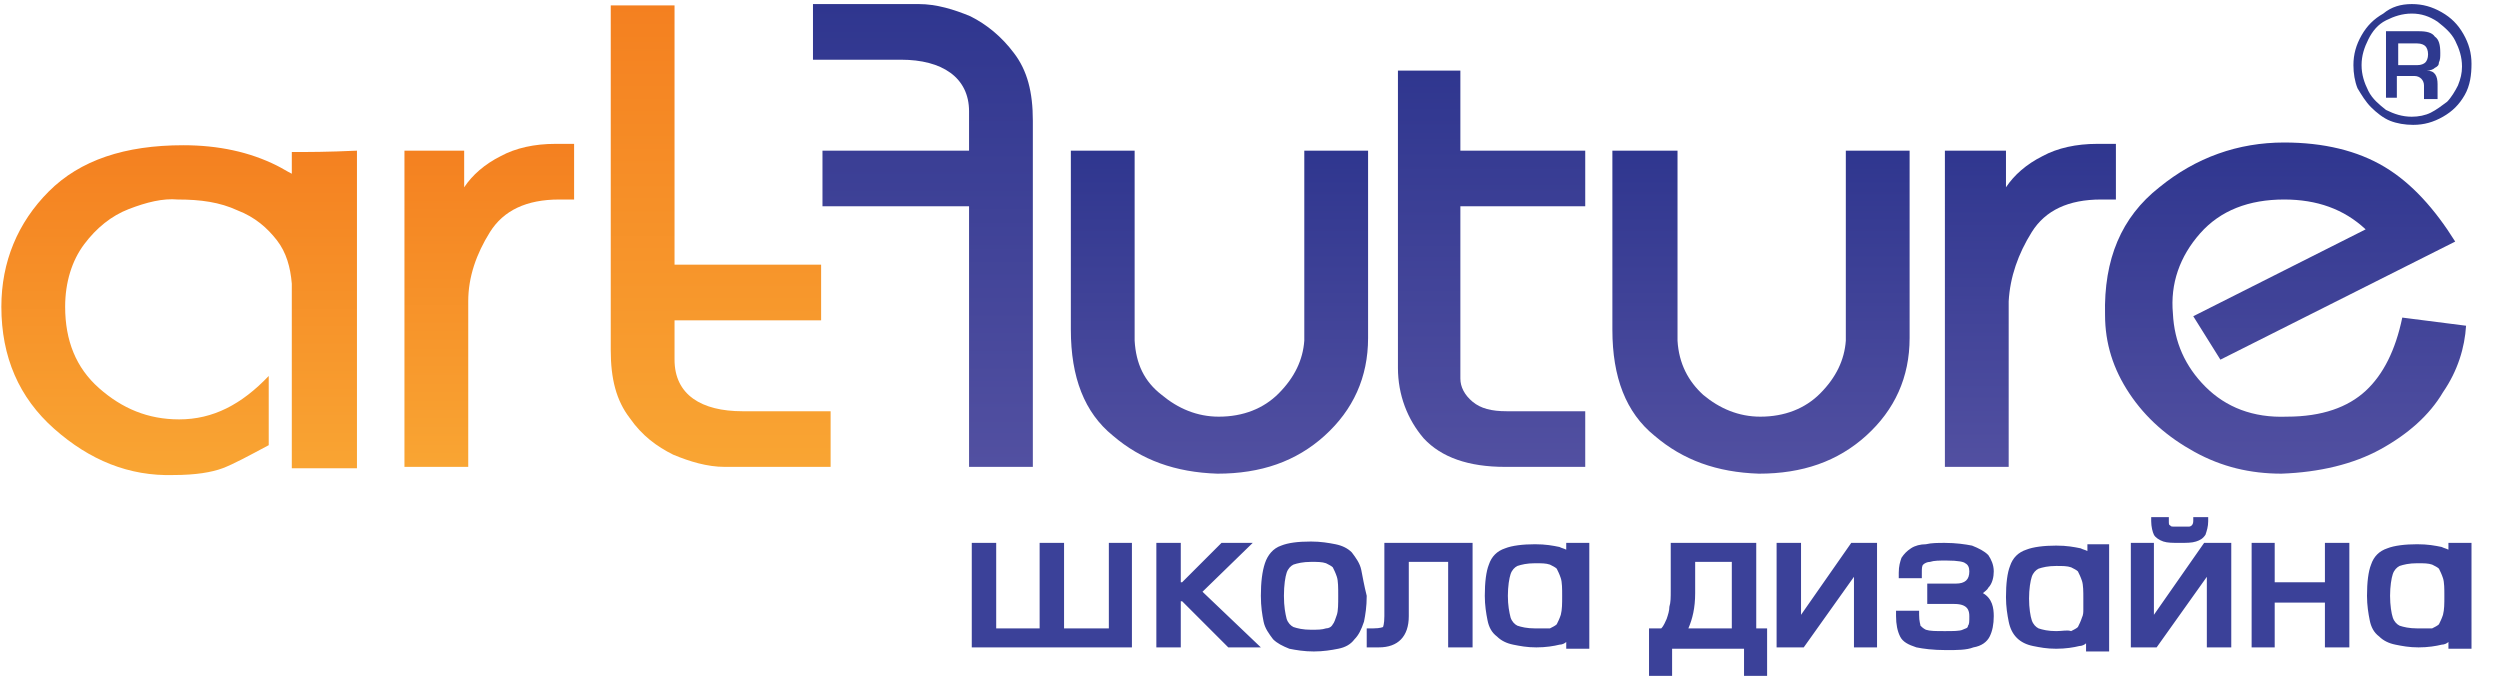
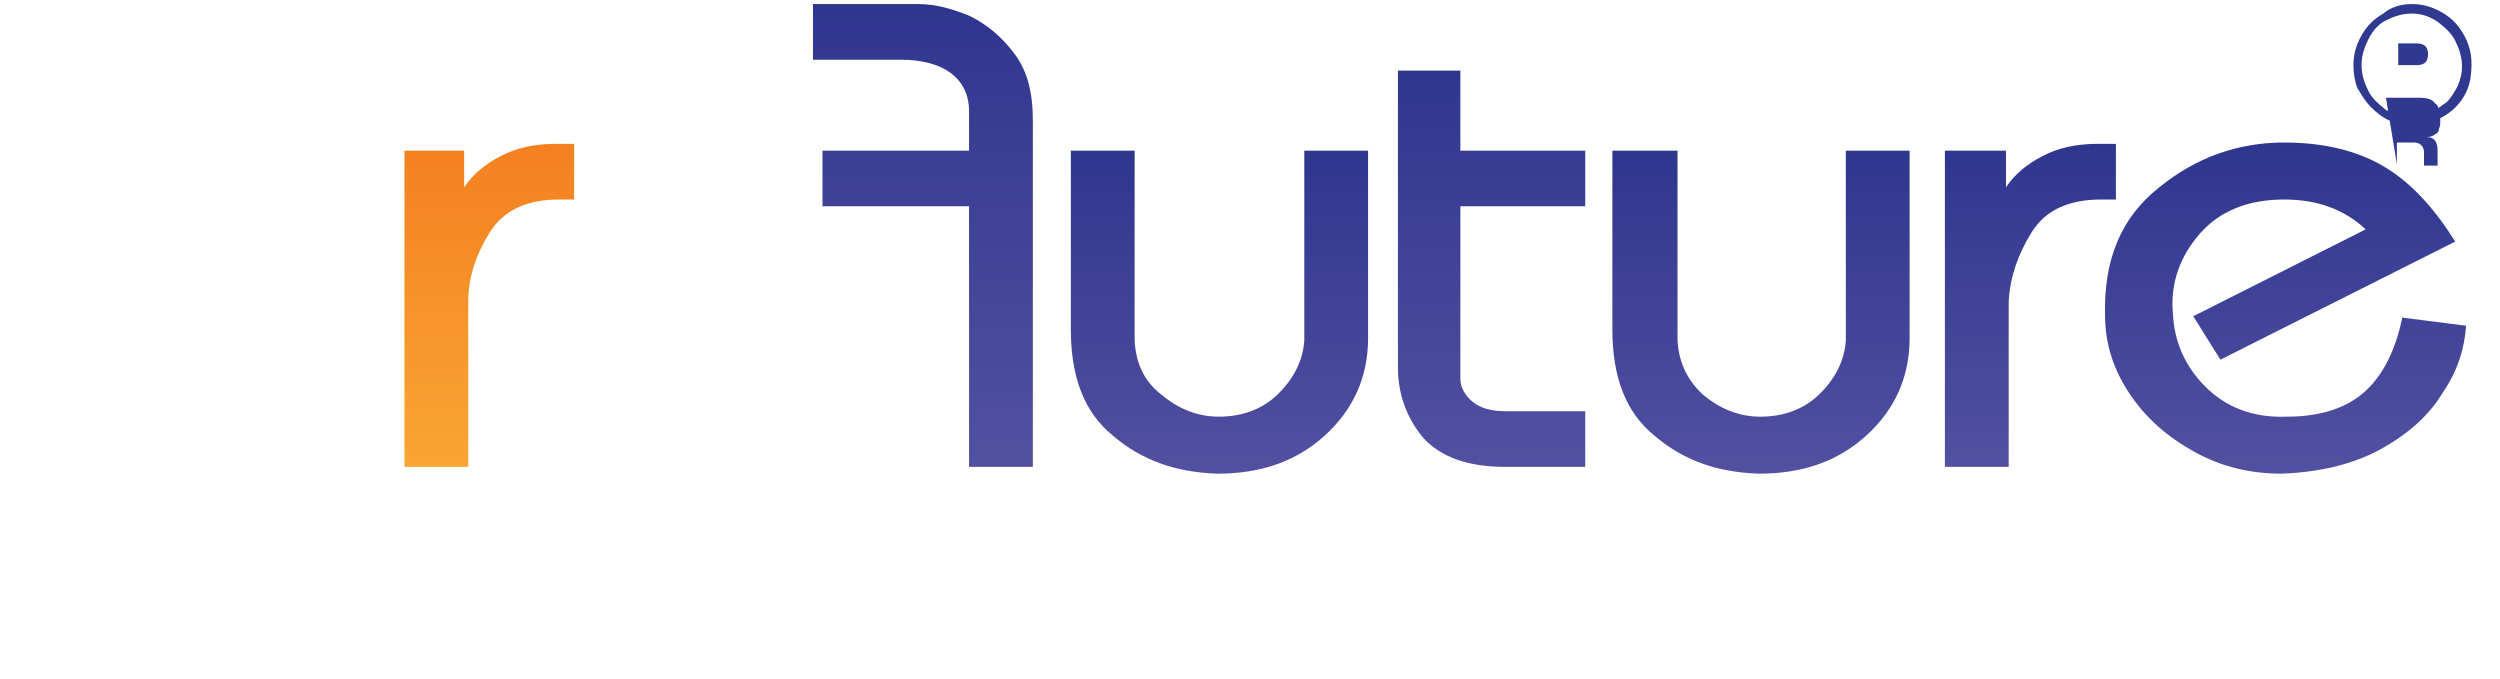
<svg xmlns="http://www.w3.org/2000/svg" viewBox="0 0 184.2 50">
  <linearGradient id="a" gradientUnits="userSpaceOnUse" x1="168.577" y1="34.928" x2="168.577" y2="10.619">
    <stop offset="0" stop-color="#5250a1" />
    <stop offset="1" stop-color="#2f368f" />
  </linearGradient>
  <path d="m161.6 23.3 12.7-6.4c-1.6-1.5-3.6-2.2-6-2.2-2.6 0-4.7.8-6.2 2.5s-2.2 3.7-2 5.9q.15 3.15 2.4 5.4c1.5 1.5 3.5 2.3 6 2.2 2.6 0 4.5-.7 5.8-1.9q1.95-1.8 2.7-5.4l4.7.6c-.1 1.6-.6 3.3-1.7 4.9-1 1.7-2.6 3.1-4.6 4.2s-4.5 1.7-7.3 1.8c-2.3 0-4.4-.5-6.4-1.6s-3.6-2.5-4.8-4.3-1.8-3.7-1.8-5.8c-.1-4.1 1.2-7.2 4-9.4 2.7-2.2 5.8-3.3 9.2-3.3 2.9 0 5.4.6 7.4 1.8s3.7 3.1 5.2 5.5l-17.3 8.7z" fill-rule="evenodd" clip-rule="evenodd" fill="url(#a)" />
  <linearGradient id="b" gradientUnits="userSpaceOnUse" x1="149.619" y1="34.359" x2="149.619" y2="10.619">
    <stop offset="0" stop-color="#5250a1" />
    <stop offset="1" stop-color="#2f368f" />
  </linearGradient>
  <path d="M143.3 11.1h4.5v2.7c.6-.9 1.5-1.7 2.7-2.3 1.1-.6 2.5-.9 4-.9h1.4v4.1h-1.1q-3.6 0-5.1 2.4c-1 1.6-1.6 3.3-1.7 5.1v12.2h-4.7z" fill-rule="evenodd" clip-rule="evenodd" fill="url(#b)" />
  <linearGradient id="c" gradientUnits="userSpaceOnUse" x1="129.809" y1="34.848" x2="129.809" y2="11.102">
    <stop offset="0" stop-color="#5250a1" />
    <stop offset="1" stop-color="#2f368f" />
  </linearGradient>
  <path d="M118.9 11.1h4.7v14c.1 1.7.8 3 1.9 4 1.2 1 2.6 1.6 4.2 1.6 1.8 0 3.3-.6 4.4-1.7 1.2-1.2 1.8-2.5 1.9-3.9v-14h4.7v13.8c0 2.9-1.1 5.3-3.2 7.2s-4.7 2.8-7.9 2.8c-3.1-.1-5.6-1-7.7-2.8-2.1-1.7-3.1-4.3-3.1-7.8V11.1z" fill-rule="evenodd" clip-rule="evenodd" fill="url(#c)" />
  <linearGradient id="d" gradientUnits="userSpaceOnUse" x1="109.934" y1="34.359" x2="109.934" y2="5.193">
    <stop offset="0" stop-color="#5250a1" />
    <stop offset="1" stop-color="#2f368f" />
  </linearGradient>
  <path d="M103 27.1V5.2h4.6v5.9h9.2v4.1h-9.2v12.7c0 .6.3 1.2.9 1.7s1.4.7 2.5.7h5.8v4.1h-5.9q-4.05 0-6-2.1c-1.2-1.4-1.9-3.2-1.9-5.2" fill-rule="evenodd" clip-rule="evenodd" fill="url(#d)" />
  <linearGradient id="e" gradientUnits="userSpaceOnUse" x1="89.872" y1="34.848" x2="89.872" y2="11.102">
    <stop offset="0" stop-color="#5250a1" />
    <stop offset="1" stop-color="#2f368f" />
  </linearGradient>
  <path d="M78.9 11.1h4.7v14c.1 1.7.7 3 2 4 1.2 1 2.6 1.6 4.2 1.6 1.8 0 3.3-.6 4.4-1.7 1.2-1.2 1.8-2.5 1.9-3.9v-14h4.7v13.8c0 2.9-1.1 5.3-3.2 7.2s-4.7 2.8-7.9 2.8c-3.1-.1-5.6-1-7.7-2.8-2.1-1.7-3.1-4.3-3.1-7.8z" fill-rule="evenodd" clip-rule="evenodd" fill="url(#e)" />
  <linearGradient id="f" gradientUnits="userSpaceOnUse" x1="68.024" y1="34.359" x2="68.024" y2=".391">
    <stop offset="0" stop-color="#5250a1" />
    <stop offset="1" stop-color="#2f368f" />
  </linearGradient>
  <path d="M76.1 34.4V8.9c0-2.1-.4-3.7-1.4-5-.9-1.2-2-2.1-3.2-2.7C70.3.7 69 .3 67.7.3h-7.8v4.1h6.5c3 0 5 1.3 5 3.8v2.9H60.6v4.1h10.8v19.2z" fill-rule="evenodd" clip-rule="evenodd" fill="url(#f)" />
  <linearGradient id="g" gradientUnits="userSpaceOnUse" x1="36.005" y1="34.359" x2="36.005" y2="10.619">
    <stop offset="0" stop-color="#f9a533" />
    <stop offset="1" stop-color="#f48020" />
  </linearGradient>
  <path d="M29.7 11.1h4.5v2.7c.6-.9 1.5-1.7 2.7-2.3 1.1-.6 2.5-.9 4-.9h1.4v4.1h-1.1q-3.6 0-5.1 2.4c-1 1.6-1.6 3.3-1.6 5.1v12.2h-4.7V11.1z" fill-rule="evenodd" clip-rule="evenodd" fill="url(#g)" />
  <linearGradient id="h" gradientUnits="userSpaceOnUse" x1="13.194" y1="34.846" x2="13.194" y2="10.619">
    <stop offset="0" stop-color="#f9a533" />
    <stop offset="1" stop-color="#f48020" />
  </linearGradient>
-   <path d="M21.5 34.4V20.9c-.1-1.2-.4-2.3-1.1-3.2s-1.6-1.7-2.9-2.2c-1.3-.6-2.7-.8-4.4-.8-1.1-.1-2.3.2-3.6.7S7.1 16.8 6.2 18s-1.4 2.8-1.4 4.6c0 2.5.8 4.5 2.5 6s3.6 2.3 5.9 2.3c2.5 0 4.6-1.1 6.6-3.2v5.1c-1.5.8-2.6 1.4-3.4 1.7s-2 .5-3.6.5c-3.3.1-6.2-1.1-8.8-3.4q-3.9-3.45-3.9-9c0-3.3 1.2-6.2 3.5-8.5s5.6-3.4 9.9-3.4q3.9 0 6.9 1.5c.4.2.7.4 1.1.6v-1.6c1.3 0 2.6 0 4.8-.1v23.4h-4.8z" fill-rule="evenodd" clip-rule="evenodd" fill="url(#h)" />
  <linearGradient id="i" gradientUnits="userSpaceOnUse" x1="53.047" y1="34.359" x2="53.047" y2=".394">
    <stop offset="0" stop-color="#f9a533" />
    <stop offset="1" stop-color="#f48020" />
  </linearGradient>
-   <path d="M45 .4v25.4c0 2.1.4 3.7 1.4 5 .9 1.3 2 2.1 3.2 2.7 1.2.5 2.5.9 3.8.9h7.8v-4.1h-6.5c-3 0-5-1.2-5-3.8v-2.9h10.8v-4.1H49.7V.4z" fill-rule="evenodd" clip-rule="evenodd" fill="url(#i)" />
-   <path d="M83.4 40v7.7H71.6V40h1.8v6.3h3.2V40h1.8v6.3h3.3V40zm9.5 7.7h-2.4l-3.4-3.4H87v3.4h-1.8V40H87v2.9h.1L90 40h2.3l-3.7 3.6zm7.4-5.7c-.1-.5-.4-.9-.7-1.3q-.45-.45-1.2-.6c-.5-.1-1.1-.2-1.8-.2-1 0-1.7.1-2.2.3-.6.2-1 .7-1.2 1.3q-.3.9-.3 2.4c0 .8.1 1.4.2 1.9s.4.9.7 1.3c.3.3.7.5 1.2.7.5.1 1.1.2 1.8.2s1.3-.1 1.8-.2.9-.3 1.2-.7c.3-.3.5-.7.7-1.3.1-.5.2-1.1.2-1.9-.2-.8-.3-1.4-.4-1.9m-3.7 4.4c-.6 0-1-.1-1.3-.2-.2-.1-.4-.3-.5-.6-.1-.4-.2-.9-.2-1.7s.1-1.4.2-1.7.3-.5.5-.6c.3-.1.7-.2 1.3-.2.5 0 .8 0 1.1.1.2.1.4.2.5.3.1.2.2.4.3.7s.1.8.1 1.4 0 1.1-.1 1.4-.2.6-.3.7c-.1.2-.3.3-.5.3-.3.1-.6.1-1.1.1m11.9-6.4v7.7h-1.8v-6.3h-2.9v4c0 1.5-.8 2.3-2.2 2.3h-.9v-1.4h.5c.5 0 .7-.1.7-.1s.1-.2.1-.8V40zm20.9 6.3V40h-6.3v3.5c0 .5 0 .9-.1 1.2 0 .3-.1.6-.2.9-.1.2-.2.5-.4.7h-.9v3.5h1.7v-2h5.3v2h1.7v-3.5zm-1.8-4.9v4.9h-3.2c.3-.7.5-1.5.5-2.6v-2.3zm10.7-1.4v7.7h-1.7v-5.2l-3.7 5.2h-2V40h1.8v5.3l3.7-5.3zm8.6 5.4q0 .9-.3 1.5c-.2.4-.6.7-1.2.8-.5.2-1.2.2-2 .2-1 0-1.7-.1-2.2-.2-.6-.2-1-.4-1.2-.8q-.3-.6-.3-1.5V45h1.7v.3c0 .5.1.7.1.8.1.1.2.2.4.3.3.1.7.1 1.4.1.6 0 1.1 0 1.3-.1s.4-.1.4-.3c.1-.1.1-.3.1-.7s-.1-.9-1.1-.9h-2V43h2.1c.7 0 1-.3 1-.9q0-.45-.3-.6c-.1-.1-.5-.2-1.4-.2-.5 0-.9 0-1.2.1-.2 0-.4.1-.5.2s-.1.3-.1.6v.4h-1.7v-.4c0-.5.1-.8.2-1.1.2-.3.4-.5.7-.7s.7-.3 1.1-.3c.4-.1.9-.1 1.4-.1.8 0 1.5.1 2 .2.5.2.9.4 1.2.7.2.3.4.7.4 1.2 0 .4-.1.9-.4 1.2-.1.2-.3.3-.4.4.7.4.8 1.1.8 1.7m17.5-5.4v7.7h-1.8v-5.2l-3.7 5.2H157V40h1.7v5.3l3.7-5.3zm-1.7-1.9v.3c0 .4-.1.7-.2 1-.2.3-.4.4-.7.5s-.7.1-1.2.1-.9 0-1.2-.1-.6-.3-.7-.5-.2-.6-.2-1v-.3h1.3v.3c0 .2 0 .3.1.3 0 0 0 .1.2.1h1.2c.1 0 .2-.1.2-.1s.1-.1.1-.3v-.3zm10.4 1.9v7.7h-1.8v-3.3h-3.7v3.3h-1.7V40h1.7v2.9h3.7V40zm-57.7 0v.5c-.2-.1-.3-.1-.5-.2-.5-.1-1-.2-1.8-.2-.9 0-1.7.1-2.2.3q-.9.3-1.2 1.2c-.2.5-.3 1.3-.3 2.3 0 .7.1 1.3.2 1.8s.3.9.7 1.2q.45.45 1.2.6c.5.1 1 .2 1.7.2s1.3-.1 1.7-.2c.2 0 .4-.1.5-.2v.5h1.7V40zm-2.3 6.3c-.6 0-1-.1-1.3-.2-.2-.1-.4-.3-.5-.6-.1-.4-.2-.9-.2-1.6s.1-1.3.2-1.6.3-.5.5-.6c.3-.1.7-.2 1.3-.2.5 0 .8 0 1.1.1.2.1.4.2.5.3.1.2.2.4.3.7s.1.8.1 1.3c0 .6 0 1-.1 1.4-.1.3-.2.5-.3.7-.1.1-.3.2-.5.3zm40.7-6.2v.5c-.2-.1-.3-.1-.5-.2-.5-.1-1-.2-1.8-.2-.9 0-1.7.1-2.2.3q-.9.3-1.2 1.2c-.2.5-.3 1.3-.3 2.3 0 .7.1 1.3.2 1.8s.3.9.6 1.2.7.5 1.2.6 1 .2 1.7.2 1.3-.1 1.7-.2c.2 0 .4-.1.5-.2v.6h1.7v-7.9zm-2.3 6.4c-.6 0-1-.1-1.3-.2-.2-.1-.4-.3-.5-.6s-.2-.9-.2-1.6.1-1.3.2-1.6.3-.5.5-.6c.3-.1.7-.2 1.3-.2.5 0 .8 0 1.1.1.2.1.4.2.5.3.1.2.2.4.3.7s.1.8.1 1.3v.8c0 .2 0 .4-.1.6-.1.3-.2.5-.3.7-.1.1-.3.2-.5.3-.3-.1-.6 0-1.1 0m28.9-6.5v.5c-.2-.1-.3-.1-.5-.2-.5-.1-1-.2-1.8-.2-.9 0-1.7.1-2.2.3q-.9.3-1.2 1.2c-.2.5-.3 1.3-.3 2.3 0 .7.1 1.3.2 1.8s.3.9.7 1.2q.45.45 1.2.6c.5.1 1 .2 1.7.2s1.3-.1 1.7-.2c.2 0 .4-.1.5-.2v.5h1.7V40zm-2.3 6.3c-.6 0-1-.1-1.3-.2-.2-.1-.4-.3-.5-.6s-.2-.9-.2-1.6.1-1.3.2-1.6.3-.5.5-.6c.3-.1.7-.2 1.3-.2.5 0 .8 0 1.1.1.2.1.4.2.5.3.1.2.2.4.3.7s.1.8.1 1.3c0 .6 0 1-.1 1.4-.1.3-.2.5-.3.7-.1.1-.3.2-.5.3z" fill="#3b4199" />
-   <path d="M177.7.3c.8 0 1.5.2 2.2.6s1.2.9 1.6 1.6.6 1.4.6 2.2-.1 1.6-.5 2.3-.9 1.2-1.6 1.6-1.4.6-2.2.6c-.6 0-1.2-.1-1.7-.3s-1-.6-1.4-1-.7-.9-1-1.4c-.2-.5-.3-1.1-.3-1.7 0-.8.2-1.5.6-2.2s.9-1.2 1.6-1.6c.6-.5 1.3-.7 2.1-.7m0 .7c-.7 0-1.3.2-1.9.5s-1 .8-1.3 1.4-.5 1.2-.5 1.9.2 1.3.5 1.9.8 1 1.3 1.4c.6.3 1.2.5 1.9.5.5 0 1-.1 1.4-.3s.8-.5 1.2-.8c.3-.3.6-.8.8-1.2.2-.5.3-.9.3-1.4 0-.7-.2-1.3-.5-1.9s-.8-1-1.3-1.4c-.6-.4-1.2-.6-1.9-.6m-1.9 6.2V2.3h2.4c.6 0 1 .1 1.2.4.3.2.4.6.4 1.2 0 .3 0 .5-.1.7 0 .2-.1.3-.3.4-.1.1-.3.2-.6.2.6 0 .8.4.8 1v1.1h-1v-1c0-.4-.3-.7-.7-.7h-1.3v1.6zm1-2.4h1.3c.3 0 .5-.1.6-.2s.2-.3.2-.6-.1-.5-.2-.6-.3-.2-.6-.2h-1.4v1.6z" fill="#2e398f" />
+   <path d="M177.7.3c.8 0 1.5.2 2.2.6s1.2.9 1.6 1.6.6 1.4.6 2.2-.1 1.6-.5 2.3-.9 1.2-1.6 1.6-1.4.6-2.2.6c-.6 0-1.2-.1-1.7-.3s-1-.6-1.4-1-.7-.9-1-1.4c-.2-.5-.3-1.1-.3-1.7 0-.8.2-1.5.6-2.2s.9-1.2 1.6-1.6c.6-.5 1.3-.7 2.1-.7m0 .7c-.7 0-1.3.2-1.9.5s-1 .8-1.3 1.4-.5 1.2-.5 1.9.2 1.3.5 1.9.8 1 1.3 1.4c.6.3 1.2.5 1.9.5.5 0 1-.1 1.4-.3s.8-.5 1.2-.8c.3-.3.6-.8.8-1.2.2-.5.3-.9.3-1.4 0-.7-.2-1.3-.5-1.9s-.8-1-1.3-1.4c-.6-.4-1.2-.6-1.9-.6m-1.9 6.2h2.4c.6 0 1 .1 1.2.4.3.2.4.6.4 1.2 0 .3 0 .5-.1.7 0 .2-.1.3-.3.4-.1.1-.3.2-.6.2.6 0 .8.4.8 1v1.1h-1v-1c0-.4-.3-.7-.7-.7h-1.3v1.6zm1-2.4h1.3c.3 0 .5-.1.6-.2s.2-.3.2-.6-.1-.5-.2-.6-.3-.2-.6-.2h-1.4v1.6z" fill="#2e398f" />
</svg>